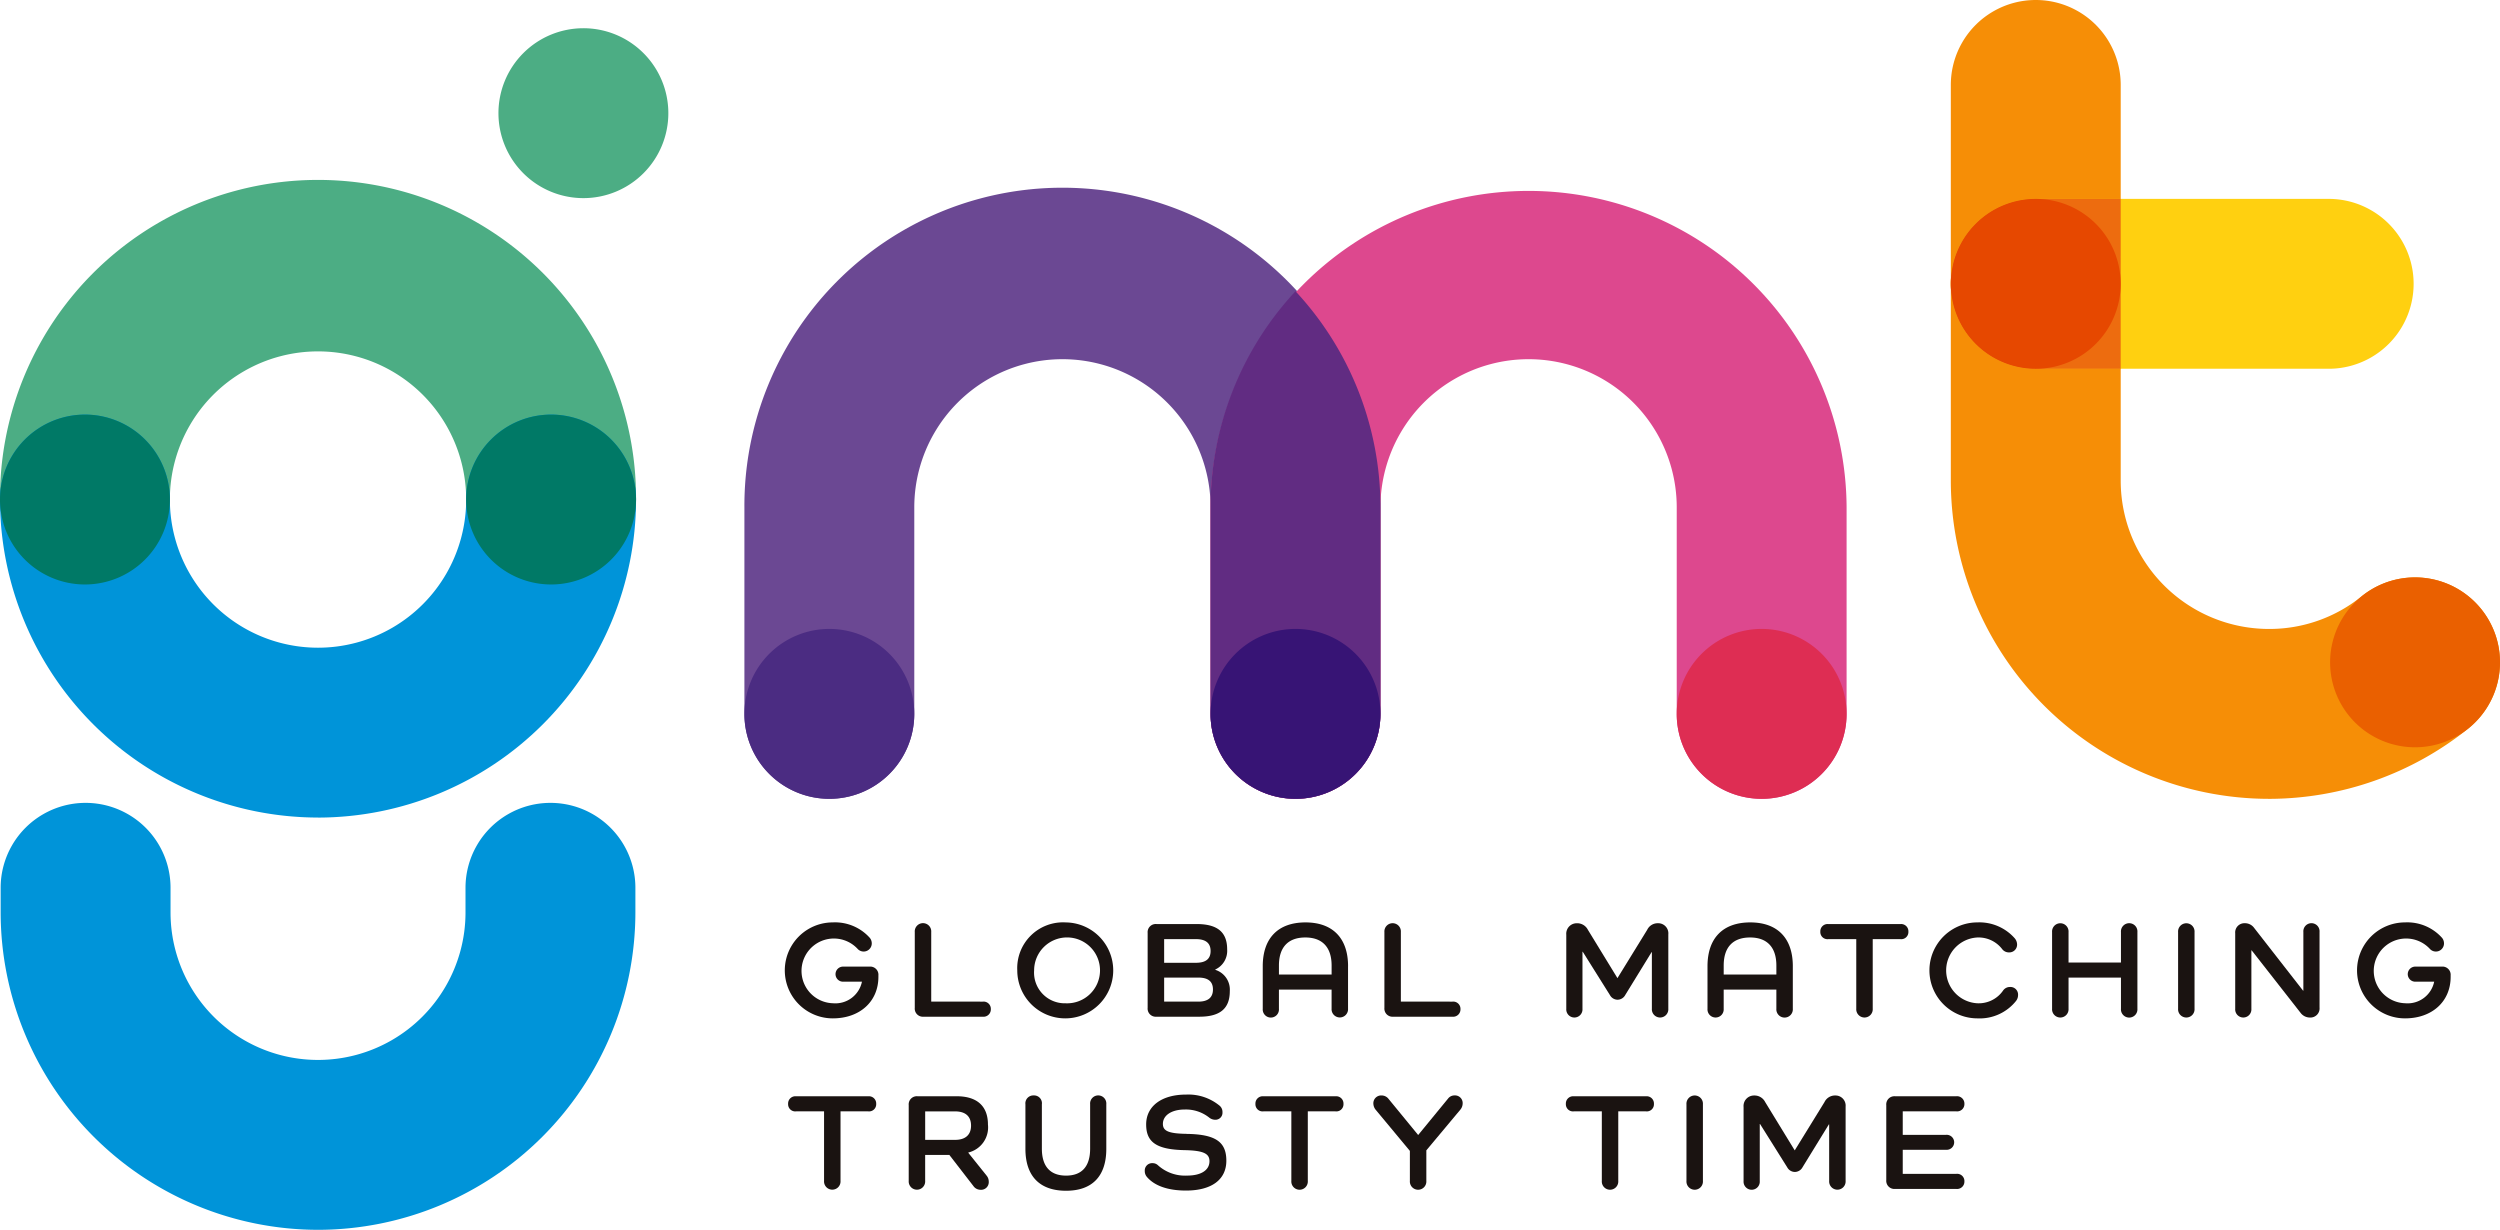
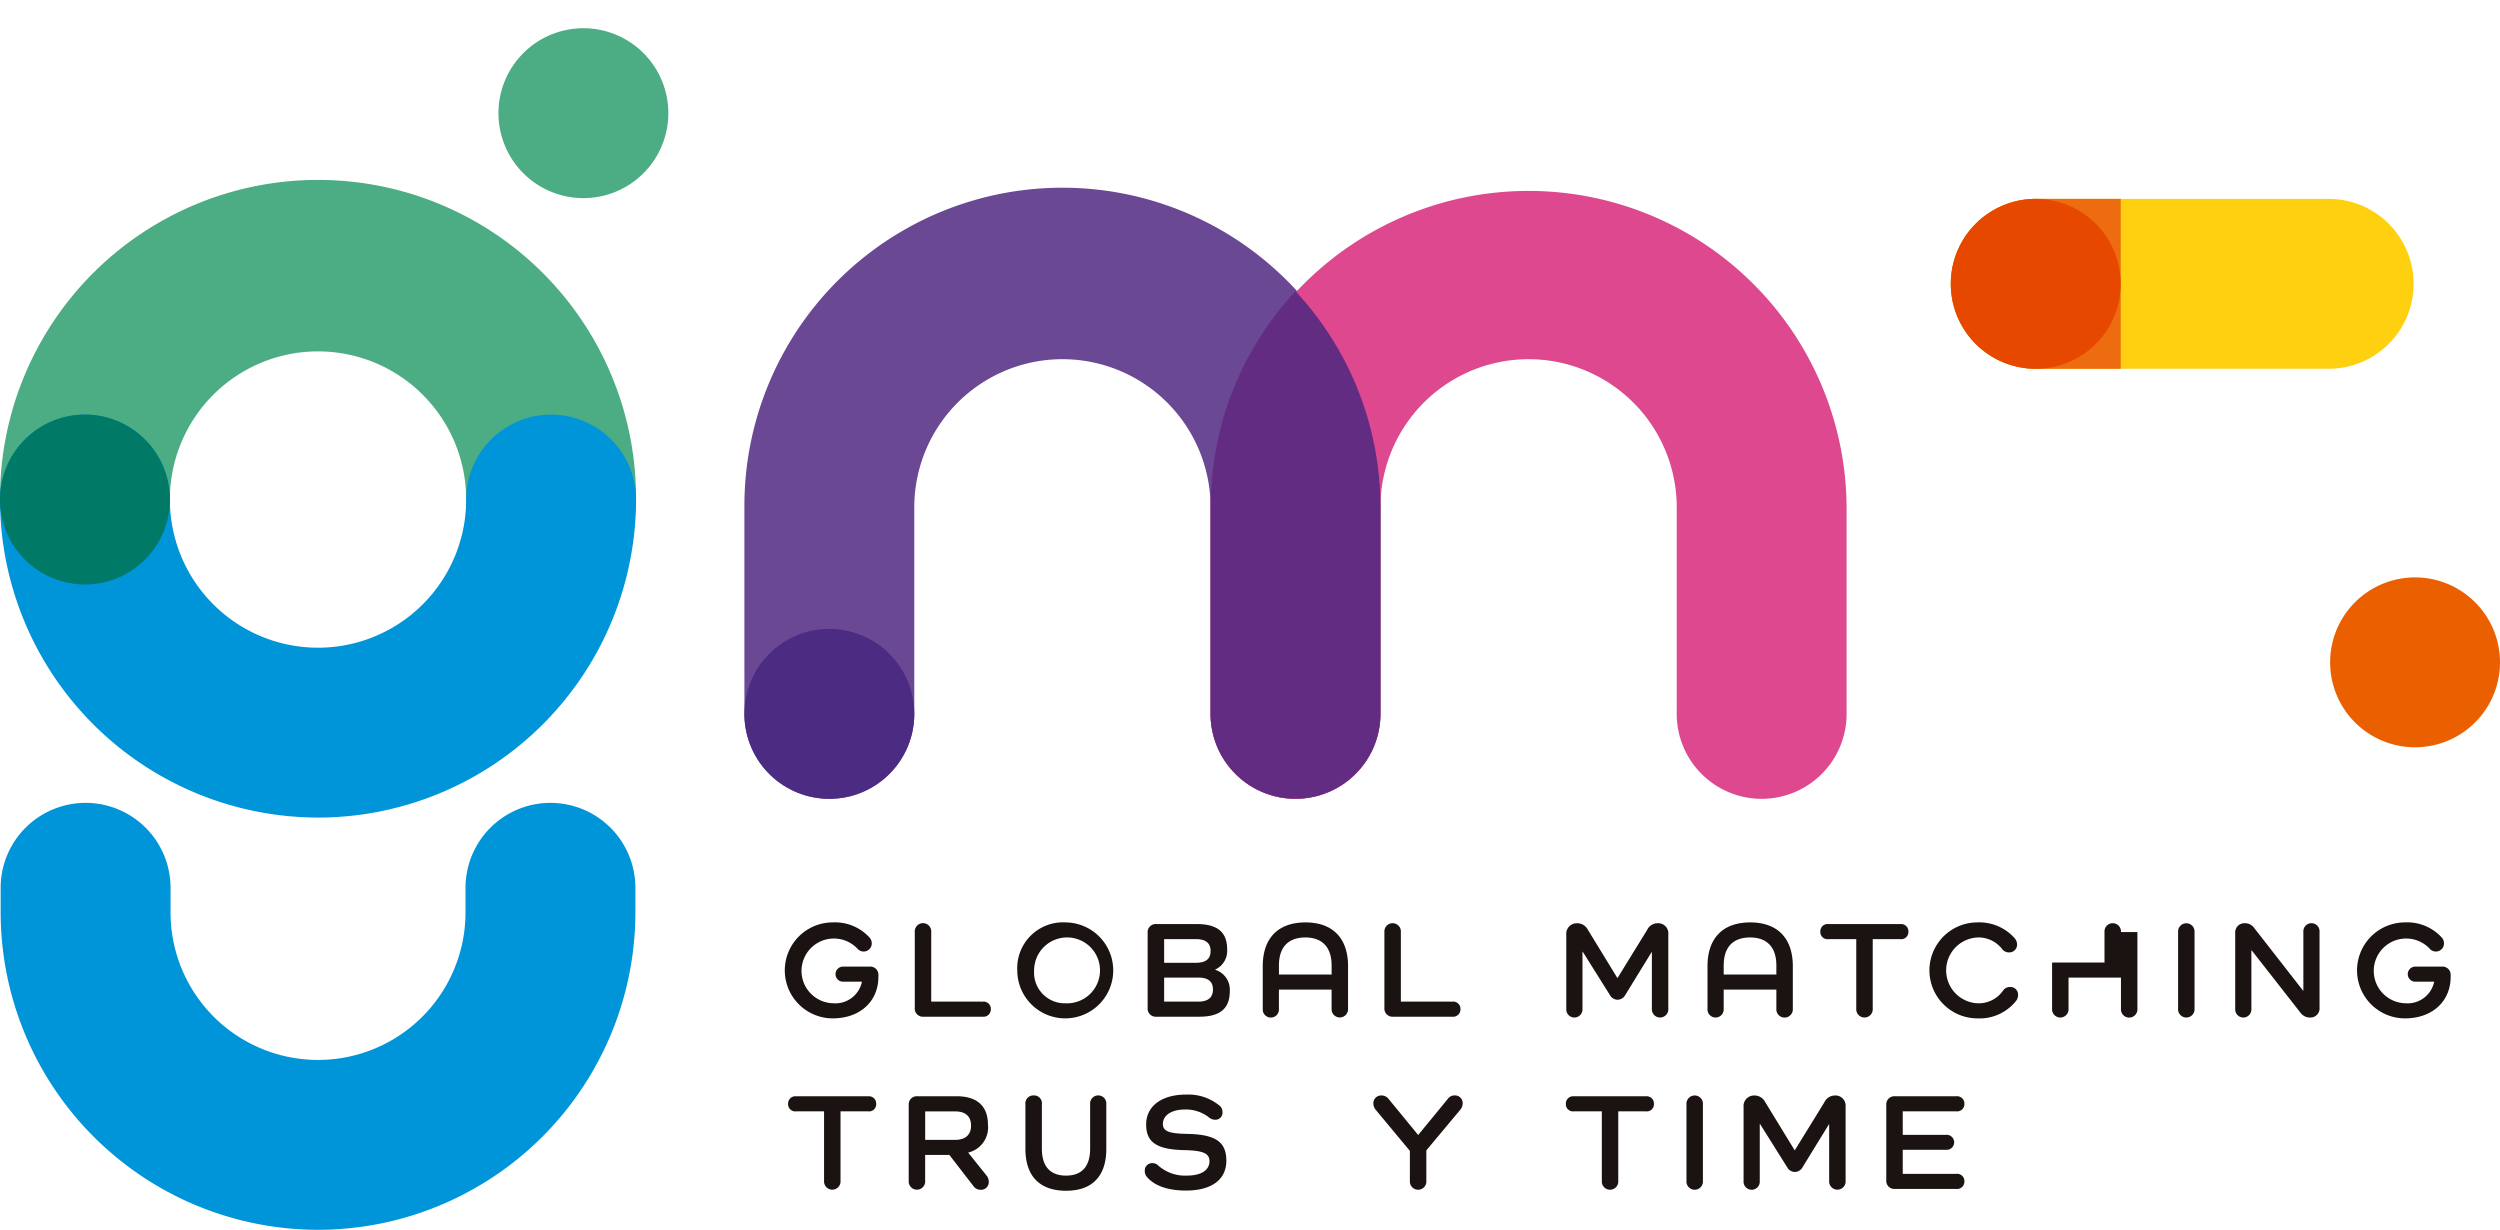
<svg xmlns="http://www.w3.org/2000/svg" width="310" height="152.498" viewBox="0 0 310 152.498">
  <defs>
    <clipPath id="a">
      <rect width="310" height="152.498" fill="none" />
    </clipPath>
  </defs>
  <g clip-path="url(#a)">
    <path d="M106.942,118.806c0,3.052-2.3,5.144-5.657,5.144a5.949,5.949,0,1,1,0-11.9,5.781,5.781,0,0,1,4.594,1.92,1.09,1.09,0,0,1,.24.7,1.008,1.008,0,0,1-1.766.65,4.014,4.014,0,1,0-3.051,6.755,3.364,3.364,0,0,0,3.6-2.674h-2.28a.936.936,0,1,1,0-1.868h3.205a1.014,1.014,0,0,1,1.115,1.1Z" transform="translate(1.98 2.328)" fill="#1a1311" />
    <path d="M119.543,121.873a.9.9,0,0,1,1.012.926.91.91,0,0,1-1.012.943h-7.32a1.009,1.009,0,0,1-1.1-1.1v-9.4a1.023,1.023,0,1,1,2.04,0v8.623Z" transform="translate(2.309 2.33)" fill="#1a1311" />
    <path d="M129.558,112.052A5.949,5.949,0,1,1,123.575,118a5.678,5.678,0,0,1,5.983-5.949m0,10.029a4.085,4.085,0,1,0-3.893-4.08,3.805,3.805,0,0,0,3.893,4.08" transform="translate(2.567 2.328)" fill="#1a1311" />
    <path d="M147.8,117.928a2.575,2.575,0,0,1,1.8,2.64c0,2.16-1.2,3.172-3.788,3.172h-5.3a1.009,1.009,0,0,1-1.1-1.1V113.35a1.009,1.009,0,0,1,1.1-1.1h4.972c2.571,0,3.788.994,3.788,3.138a2.554,2.554,0,0,1-1.474,2.5Zm-2.4-.875c1.2,0,1.818-.463,1.818-1.458s-.618-1.475-1.818-1.475h-3.942v2.933Zm.292,4.817c1.2,0,1.818-.5,1.818-1.509s-.618-1.474-1.818-1.474h-4.234v2.983Z" transform="translate(2.896 2.332)" fill="#1a1311" />
    <path d="M163.97,117.486v5.264a1.022,1.022,0,1,1-2.04,0v-2.366H155.4v2.383a1.006,1.006,0,1,1-2.006,0v-5.282c0-3.5,1.92-5.434,5.3-5.434,3.359,0,5.279,1.937,5.279,5.434m-2.04-.085c0-2.281-1.166-3.481-3.257-3.481-2.126,0-3.275,1.2-3.275,3.481v1.114h6.532Z" transform="translate(3.187 2.328)" fill="#1a1311" />
    <path d="M176.593,121.873a.9.9,0,0,1,1.012.926.911.911,0,0,1-1.012.943h-7.321a1.01,1.01,0,0,1-1.1-1.1v-9.4a1.023,1.023,0,1,1,2.041,0v8.623Z" transform="translate(3.494 2.33)" fill="#1a1311" />
    <path d="M202.918,113.523v9.225a1.022,1.022,0,1,1-2.039,0v-7.013h-.035l-3.257,5.3a1.1,1.1,0,0,1-.959.6,1.086,1.086,0,0,1-.944-.566l-3.377-5.385h-.034v7.081a1.006,1.006,0,1,1-2.007,0v-9.189a1.3,1.3,0,0,1,1.32-1.423,1.479,1.479,0,0,1,1.355.805l3.669,6,3.686-5.984a1.444,1.444,0,0,1,1.337-.823,1.256,1.256,0,0,1,1.286,1.371" transform="translate(3.953 2.33)" fill="#1a1311" />
    <path d="M218,117.486v5.264a1.023,1.023,0,1,1-2.04,0v-2.366h-6.532v2.383a1.006,1.006,0,1,1-2.007,0v-5.282c0-3.5,1.921-5.434,5.3-5.434,3.36,0,5.28,1.937,5.28,5.434m-2.04-.085c0-2.281-1.166-3.481-3.257-3.481-2.126,0-3.275,1.2-3.275,3.481v1.114h6.532Z" transform="translate(4.309 2.328)" fill="#1a1311" />
    <path d="M231.053,112.253a.9.9,0,0,1,.994.943.884.884,0,0,1-.994.925h-3.429v8.624a1.023,1.023,0,1,1-2.041,0v-8.624H222.12a.884.884,0,0,1-.994-.925.9.9,0,0,1,.994-.943Z" transform="translate(4.594 2.332)" fill="#1a1311" />
    <path d="M245.147,121.755a5.765,5.765,0,0,1-4.817,2.195,5.949,5.949,0,1,1,0-11.9,5.842,5.842,0,0,1,4.612,1.954,1.21,1.21,0,0,1,.308.773.964.964,0,0,1-.994.994,1.043,1.043,0,0,1-.857-.412,3.7,3.7,0,0,0-3.051-1.44,4.085,4.085,0,0,0,0,8.161,3.672,3.672,0,0,0,3.188-1.612,1.032,1.032,0,0,1,.841-.411.945.945,0,0,1,.994.994,1.182,1.182,0,0,1-.224.7" transform="translate(4.869 2.328)" fill="#1a1311" />
-     <path d="M259.86,113.249v9.5a1.023,1.023,0,1,1-2.04,0V118.89h-6.5v3.858a1.023,1.023,0,1,1-2.041,0v-9.5a1.023,1.023,0,1,1,2.041,0v3.772h6.5v-3.772a1.023,1.023,0,1,1,2.04,0" transform="translate(5.179 2.33)" fill="#1a1311" />
+     <path d="M259.86,113.249v9.5a1.023,1.023,0,1,1-2.04,0V118.89h-6.5v3.858a1.023,1.023,0,1,1-2.041,0v-9.5v3.772h6.5v-3.772a1.023,1.023,0,1,1,2.04,0" transform="translate(5.179 2.33)" fill="#1a1311" />
    <path d="M266.626,113.249v9.5a1.022,1.022,0,1,1-2.039,0v-9.5a1.022,1.022,0,1,1,2.039,0" transform="translate(5.497 2.33)" fill="#1a1311" />
    <path d="M281.982,113.232v9.361a1.135,1.135,0,0,1-1.182,1.252,1.446,1.446,0,0,1-1.183-.6l-6.052-7.732h-.035v7.253a1.005,1.005,0,1,1-2.005,0V113.4a1.144,1.144,0,0,1,1.182-1.251,1.4,1.4,0,0,1,1.166.583l6.069,7.783h.034v-7.286a1.006,1.006,0,1,1,2.006,0" transform="translate(5.641 2.33)" fill="#1a1311" />
    <path d="M297.932,118.806c0,3.052-2.3,5.144-5.657,5.144a5.949,5.949,0,1,1,0-11.9,5.781,5.781,0,0,1,4.594,1.92,1.089,1.089,0,0,1,.239.7,1.007,1.007,0,0,1-1.765.65,4.014,4.014,0,1,0-3.052,6.755,3.365,3.365,0,0,0,3.6-2.674h-2.28a.936.936,0,1,1,0-1.868h3.205a1.014,1.014,0,0,1,1.115,1.1Z" transform="translate(5.948 2.328)" fill="#1a1311" />
    <path d="M105.665,133.173a.9.9,0,0,1,.994.943.885.885,0,0,1-.994.926h-3.429v8.624a1.023,1.023,0,1,1-2.042,0v-8.624H96.731a.885.885,0,0,1-.994-.926.9.9,0,0,1,.994-.943Z" transform="translate(1.989 2.767)" fill="#1a1311" />
    <path d="M120.038,143a1.169,1.169,0,0,1,.275.754.95.95,0,0,1-1.028,1.012,1.073,1.073,0,0,1-.875-.463l-2.983-3.858h-3v3.224a1.022,1.022,0,1,1-2.04,0v-9.4a1.009,1.009,0,0,1,1.1-1.1h4.851c2.52,0,3.875,1.217,3.875,3.515a3.2,3.2,0,0,1-2.435,3.462v.035Zm-3.909-4.423c1.3,0,1.988-.635,1.988-1.766,0-1.148-.686-1.766-1.988-1.766h-3.7v3.532Z" transform="translate(2.293 2.767)" fill="#1a1311" />
    <path d="M134.594,134.153v5.537c0,3.4-1.749,5.2-4.99,5.2-3.257,0-5.04-1.8-5.04-5.2v-5.52a.984.984,0,0,1,1.029-1.1.971.971,0,0,1,1.011,1.1v5.5c0,2.211,1.046,3.342,3,3.342s2.984-1.131,2.984-3.342v-5.52a1.006,1.006,0,1,1,2.006,0" transform="translate(2.588 2.764)" fill="#1a1311" />
    <path d="M144.258,137.841c3.618.051,4.92,1.012,4.92,3.326,0,2.349-1.834,3.7-5.006,3.7-2.229,0-3.909-.583-4.852-1.7a1.1,1.1,0,0,1-.257-.737.909.909,0,0,1,.961-.96.949.949,0,0,1,.651.24,5,5,0,0,0,3.651,1.3c1.715,0,2.76-.669,2.76-1.782,0-.944-.737-1.321-3.068-1.372-3.515-.069-4.783-.994-4.783-3.189,0-2.263,1.92-3.7,4.937-3.7a6.09,6.09,0,0,1,4.183,1.389,1.014,1.014,0,0,1,.343.805.867.867,0,0,1-.857.926,1.2,1.2,0,0,1-.754-.24,4.643,4.643,0,0,0-3.068-1.029c-1.629,0-2.709.72-2.709,1.783,0,.875.686,1.2,2.949,1.234" transform="translate(2.889 2.762)" fill="#1a1311" />
-     <path d="M162.429,133.173a.9.9,0,0,1,.994.943.884.884,0,0,1-.994.926H159v8.624a1.023,1.023,0,1,1-2.041,0v-8.624H153.5a.885.885,0,0,1-.994-.926.9.9,0,0,1,.994-.943Z" transform="translate(3.168 2.767)" fill="#1a1311" />
    <path d="M173.4,143.669a1.023,1.023,0,1,1-2.041,0v-3.721l-4.218-5.075a1.252,1.252,0,0,1-.308-.753.968.968,0,0,1,1.028-1.047,1.08,1.08,0,0,1,.857.43l3.669,4.475,3.7-4.51a1,1,0,0,1,.805-.4.95.95,0,0,1,1.012,1,1.236,1.236,0,0,1-.292.772L173.4,139.88Z" transform="translate(3.466 2.764)" fill="#1a1311" />
    <path d="M200.142,133.173a.9.9,0,0,1,.994.943.884.884,0,0,1-.994.926h-3.429v8.624a1.022,1.022,0,1,1-2.039,0v-8.624H191.21a.884.884,0,0,1-.994-.926.9.9,0,0,1,.994-.943Z" transform="translate(3.952 2.767)" fill="#1a1311" />
    <path d="M206.906,134.169v9.5a1.023,1.023,0,1,1-2.041,0v-9.5a1.023,1.023,0,1,1,2.041,0" transform="translate(4.256 2.764)" fill="#1a1311" />
    <path d="M224.456,134.445v9.225a1.022,1.022,0,1,1-2.04,0v-7.013h-.035l-3.257,5.3a1.1,1.1,0,0,1-.959.6,1.084,1.084,0,0,1-.944-.566l-3.377-5.384h-.034v7.081a1.006,1.006,0,1,1-2.007,0V134.5a1.3,1.3,0,0,1,1.32-1.423,1.478,1.478,0,0,1,1.355.806l3.669,6,3.686-5.983a1.444,1.444,0,0,1,1.337-.824,1.256,1.256,0,0,1,1.286,1.372" transform="translate(4.4 2.765)" fill="#1a1311" />
    <path d="M237.815,142.792a.9.9,0,0,1,1.012.926.911.911,0,0,1-1.012.943h-7.577a1.01,1.01,0,0,1-1.1-1.1V134.27a1.01,1.01,0,0,1,1.1-1.1h7.577a.912.912,0,0,1,1.012.944.9.9,0,0,1-1.012.925H231.18v2.914h5.367a.93.93,0,1,1,0,1.853H231.18v2.983Z" transform="translate(4.76 2.767)" fill="#1a1311" />
-     <path d="M276.414,99.056a39.479,39.479,0,0,1-39.435-39.435V10.533a10.533,10.533,0,1,1,21.066,0V59.621A18.39,18.39,0,0,0,276.414,77.99a18.156,18.156,0,0,0,11.518-4.059,10.533,10.533,0,0,1,13.225,16.4,39.542,39.542,0,0,1-24.744,8.727" transform="translate(4.923)" fill="#f68e06" />
    <path d="M283.834,45.225H247.511a10.533,10.533,0,1,1,0-21.066h36.322a10.533,10.533,0,0,1,0,21.066" transform="translate(4.923 0.502)" fill="#ffd010" />
    <path d="M258.044,24.16H247.511a10.534,10.534,0,0,0-10.533,10.509v.048a10.534,10.534,0,0,0,10.533,10.509h10.532Z" transform="translate(4.923 0.502)" fill="#ed6c0f" />
    <path d="M81.616,13.962A10.533,10.533,0,1,1,71.083,3.43,10.532,10.532,0,0,1,81.616,13.962" transform="translate(1.258 0.071)" fill="#4cad84" />
    <path d="M68.338,72.017A10.532,10.532,0,0,1,57.805,61.485a18.37,18.37,0,1,0-36.74,0A10.533,10.533,0,0,1,0,61.485a39.435,39.435,0,1,1,78.869,0A10.531,10.531,0,0,1,68.338,72.017" transform="translate(0 0.458)" fill="#4cad84" />
    <path d="M39.436,100.331A39.48,39.48,0,0,1,0,60.9a10.533,10.533,0,1,1,21.066,0,18.369,18.369,0,0,0,36.739,0,10.533,10.533,0,1,1,21.066,0,39.48,39.48,0,0,1-39.435,39.435" transform="translate(0 1.046)" fill="#0094d9" />
    <path d="M21.066,60.9A10.533,10.533,0,1,1,10.533,50.363,10.532,10.532,0,0,1,21.066,60.9" transform="translate(0 1.046)" fill="#007966" />
-     <path d="M77.694,60.9A10.533,10.533,0,1,1,67.161,50.363,10.532,10.532,0,0,1,77.694,60.9" transform="translate(1.176 1.046)" fill="#007966" />
    <path d="M258.043,34.692A10.533,10.533,0,1,1,247.51,24.16a10.532,10.532,0,0,1,10.532,10.532" transform="translate(4.923 0.502)" fill="#e64800" />
    <path d="M304.12,80.673a10.533,10.533,0,1,1-10.532-10.532A10.532,10.532,0,0,1,304.12,80.673" transform="translate(5.88 1.457)" fill="#ea6000" />
    <path d="M39.433,150.471A39.4,39.4,0,0,1,.079,111.118v-3.055a10.533,10.533,0,0,1,21.066,0v3.055a18.288,18.288,0,1,0,36.576,0v-3.055a10.533,10.533,0,0,1,21.066,0v3.055a39.4,39.4,0,0,1-39.354,39.354" transform="translate(0.002 2.026)" fill="#0094d9" />
    <path d="M158.764,98.578a10.532,10.532,0,0,1-10.532-10.532V62.432a18.369,18.369,0,1,0-36.739,0V88.043a10.533,10.533,0,1,1-21.066,0V62.432a39.435,39.435,0,1,1,78.869,0V88.046a10.532,10.532,0,0,1-10.532,10.532" transform="translate(1.879 0.478)" fill="#6b4893" />
    <path d="M215.391,98.578a10.532,10.532,0,0,1-10.532-10.532V62.432a18.369,18.369,0,1,0-36.739,0V88.043a10.533,10.533,0,1,1-21.066,0V62.432a39.435,39.435,0,0,1,78.869,0V88.046a10.532,10.532,0,0,1-10.532,10.532" transform="translate(3.055 0.478)" fill="#dd488e" />
    <path d="M157.587,35.377A39.286,39.286,0,0,0,147.055,62.17V87.789q0,.273.013.542a10.533,10.533,0,0,0,21.051-.544V62.17a39.286,39.286,0,0,0-10.532-26.793" transform="translate(3.055 0.735)" fill="#612c82" />
    <path d="M111.492,86.936A10.533,10.533,0,1,1,100.959,76.4a10.532,10.532,0,0,1,10.532,10.532" transform="translate(1.879 1.587)" fill="#4b2c82" />
-     <path d="M224.747,86.936A10.533,10.533,0,1,1,214.214,76.4a10.532,10.532,0,0,1,10.532,10.532" transform="translate(4.231 1.587)" fill="#de2d53" />
-     <path d="M168.12,86.936A10.533,10.533,0,1,1,157.587,76.4,10.532,10.532,0,0,1,168.12,86.936" transform="translate(3.055 1.587)" fill="#371475" />
  </g>
</svg>